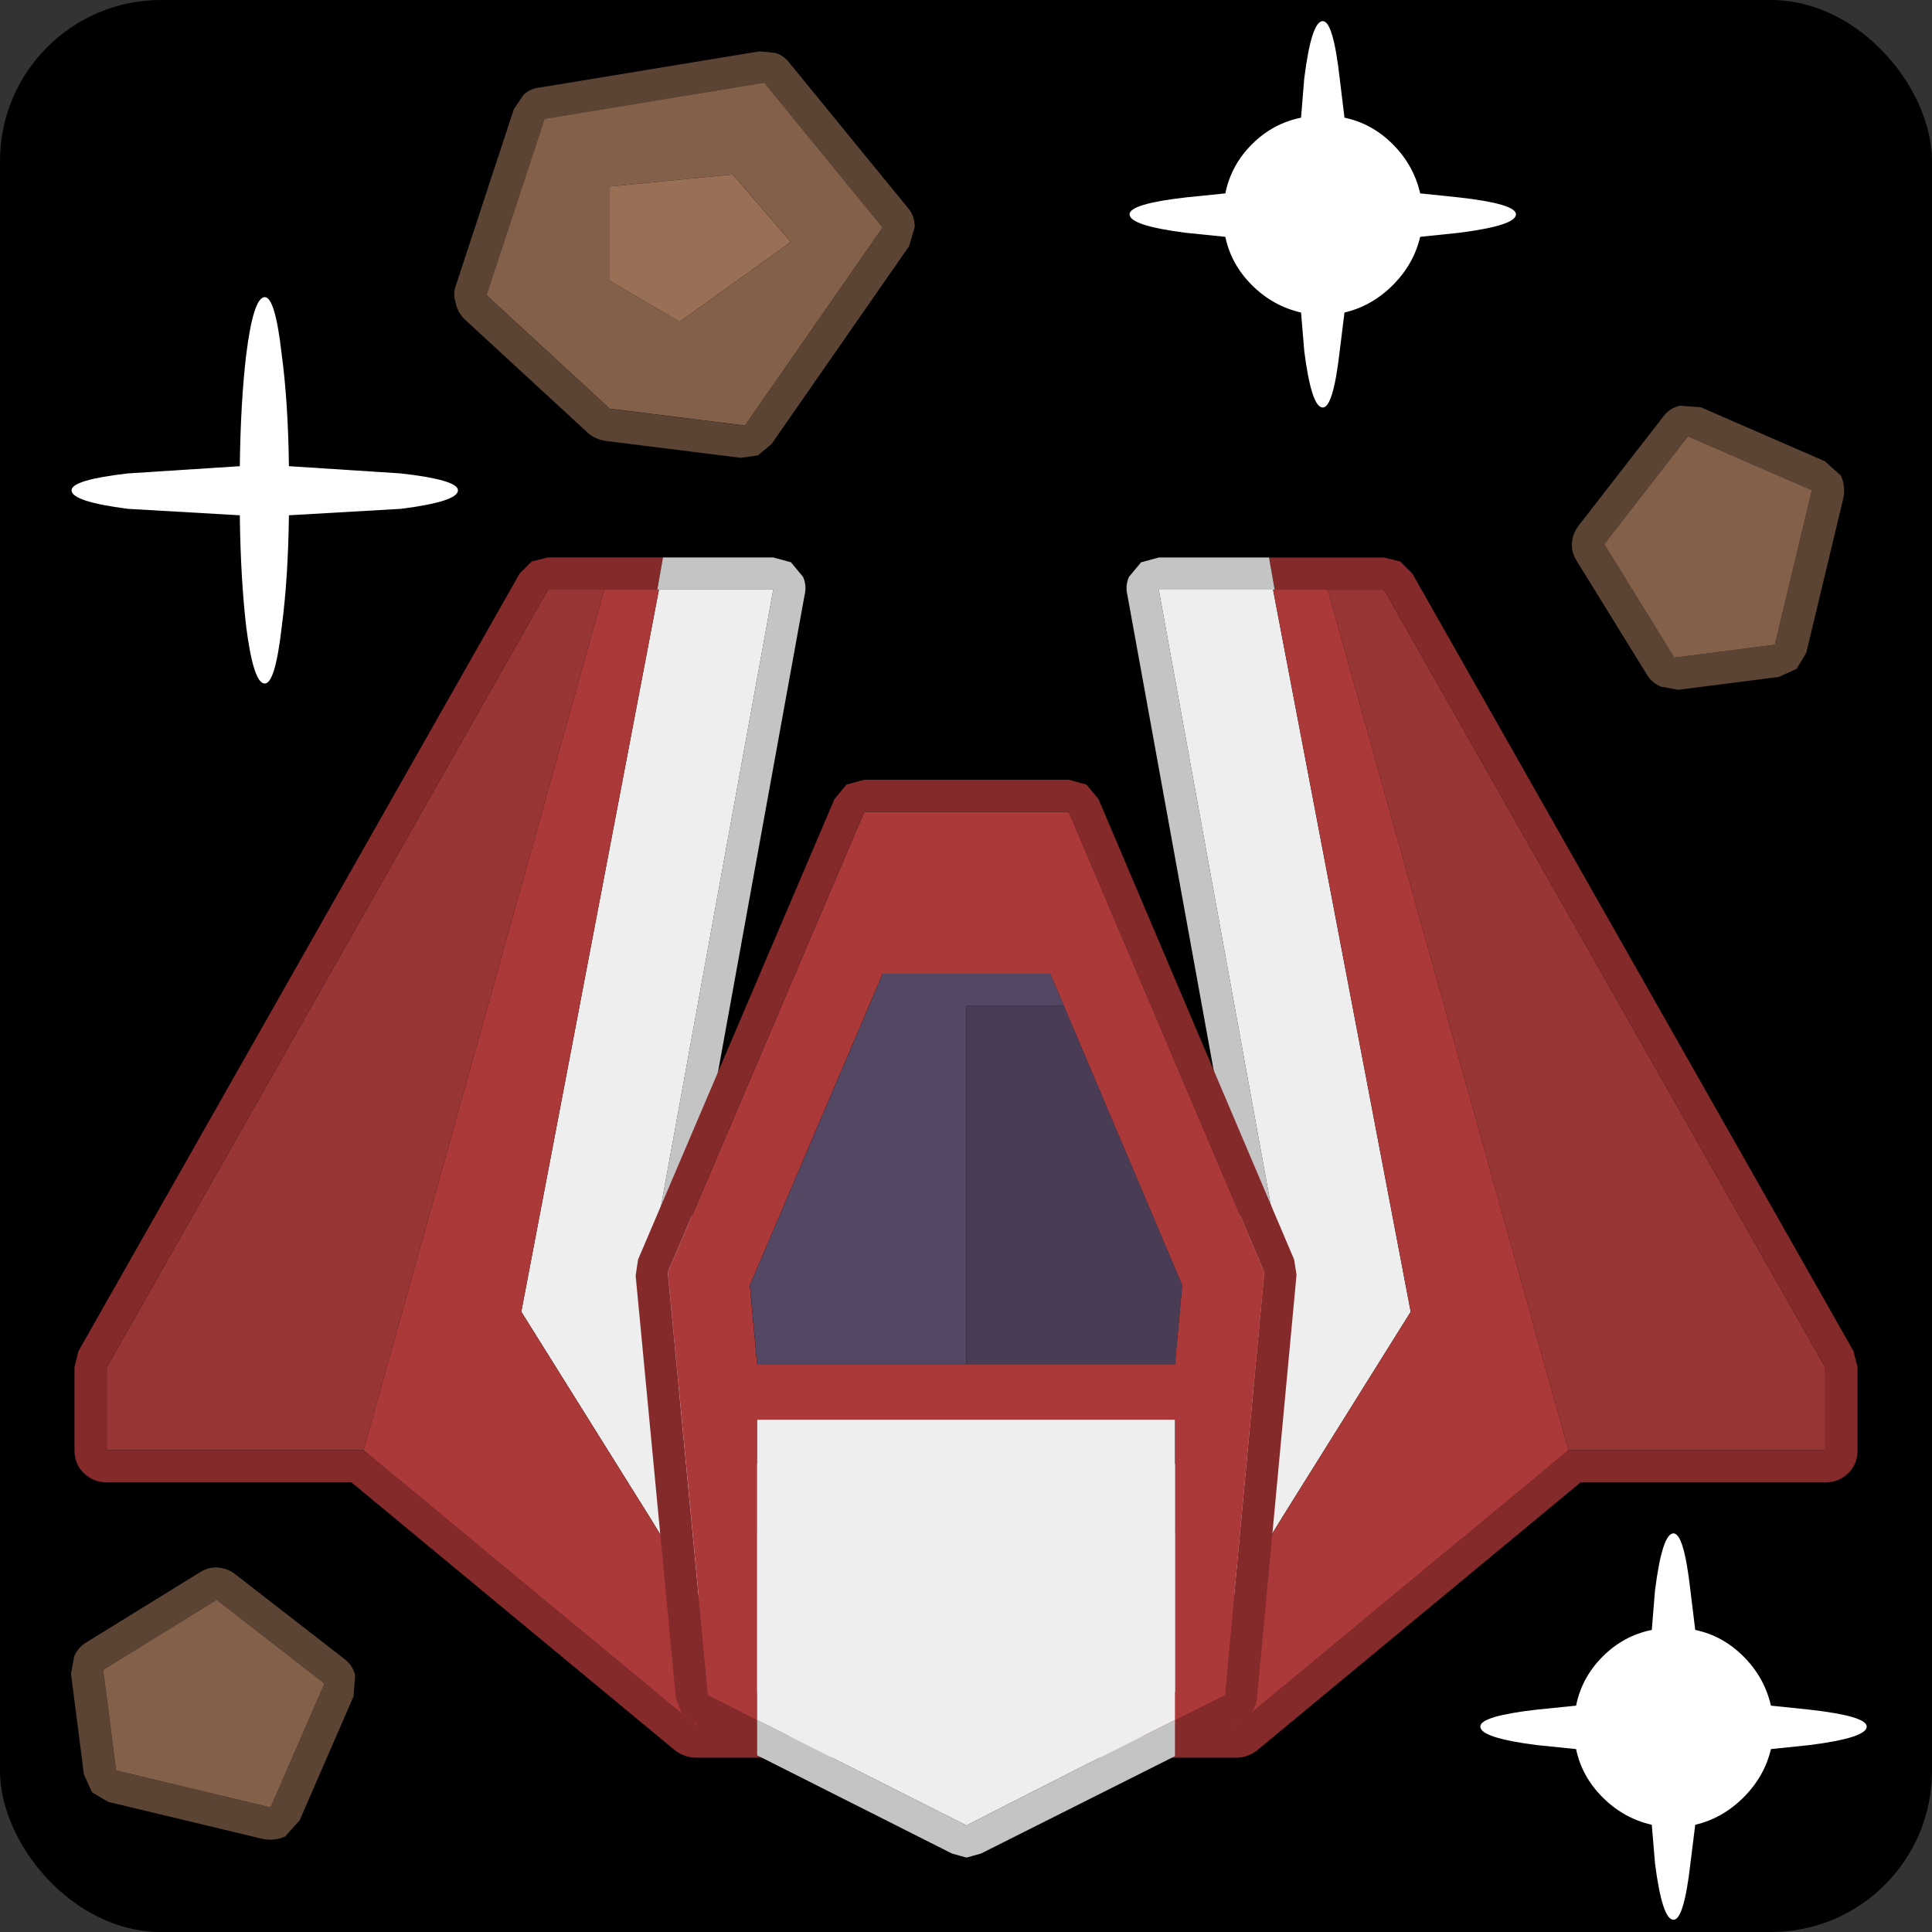
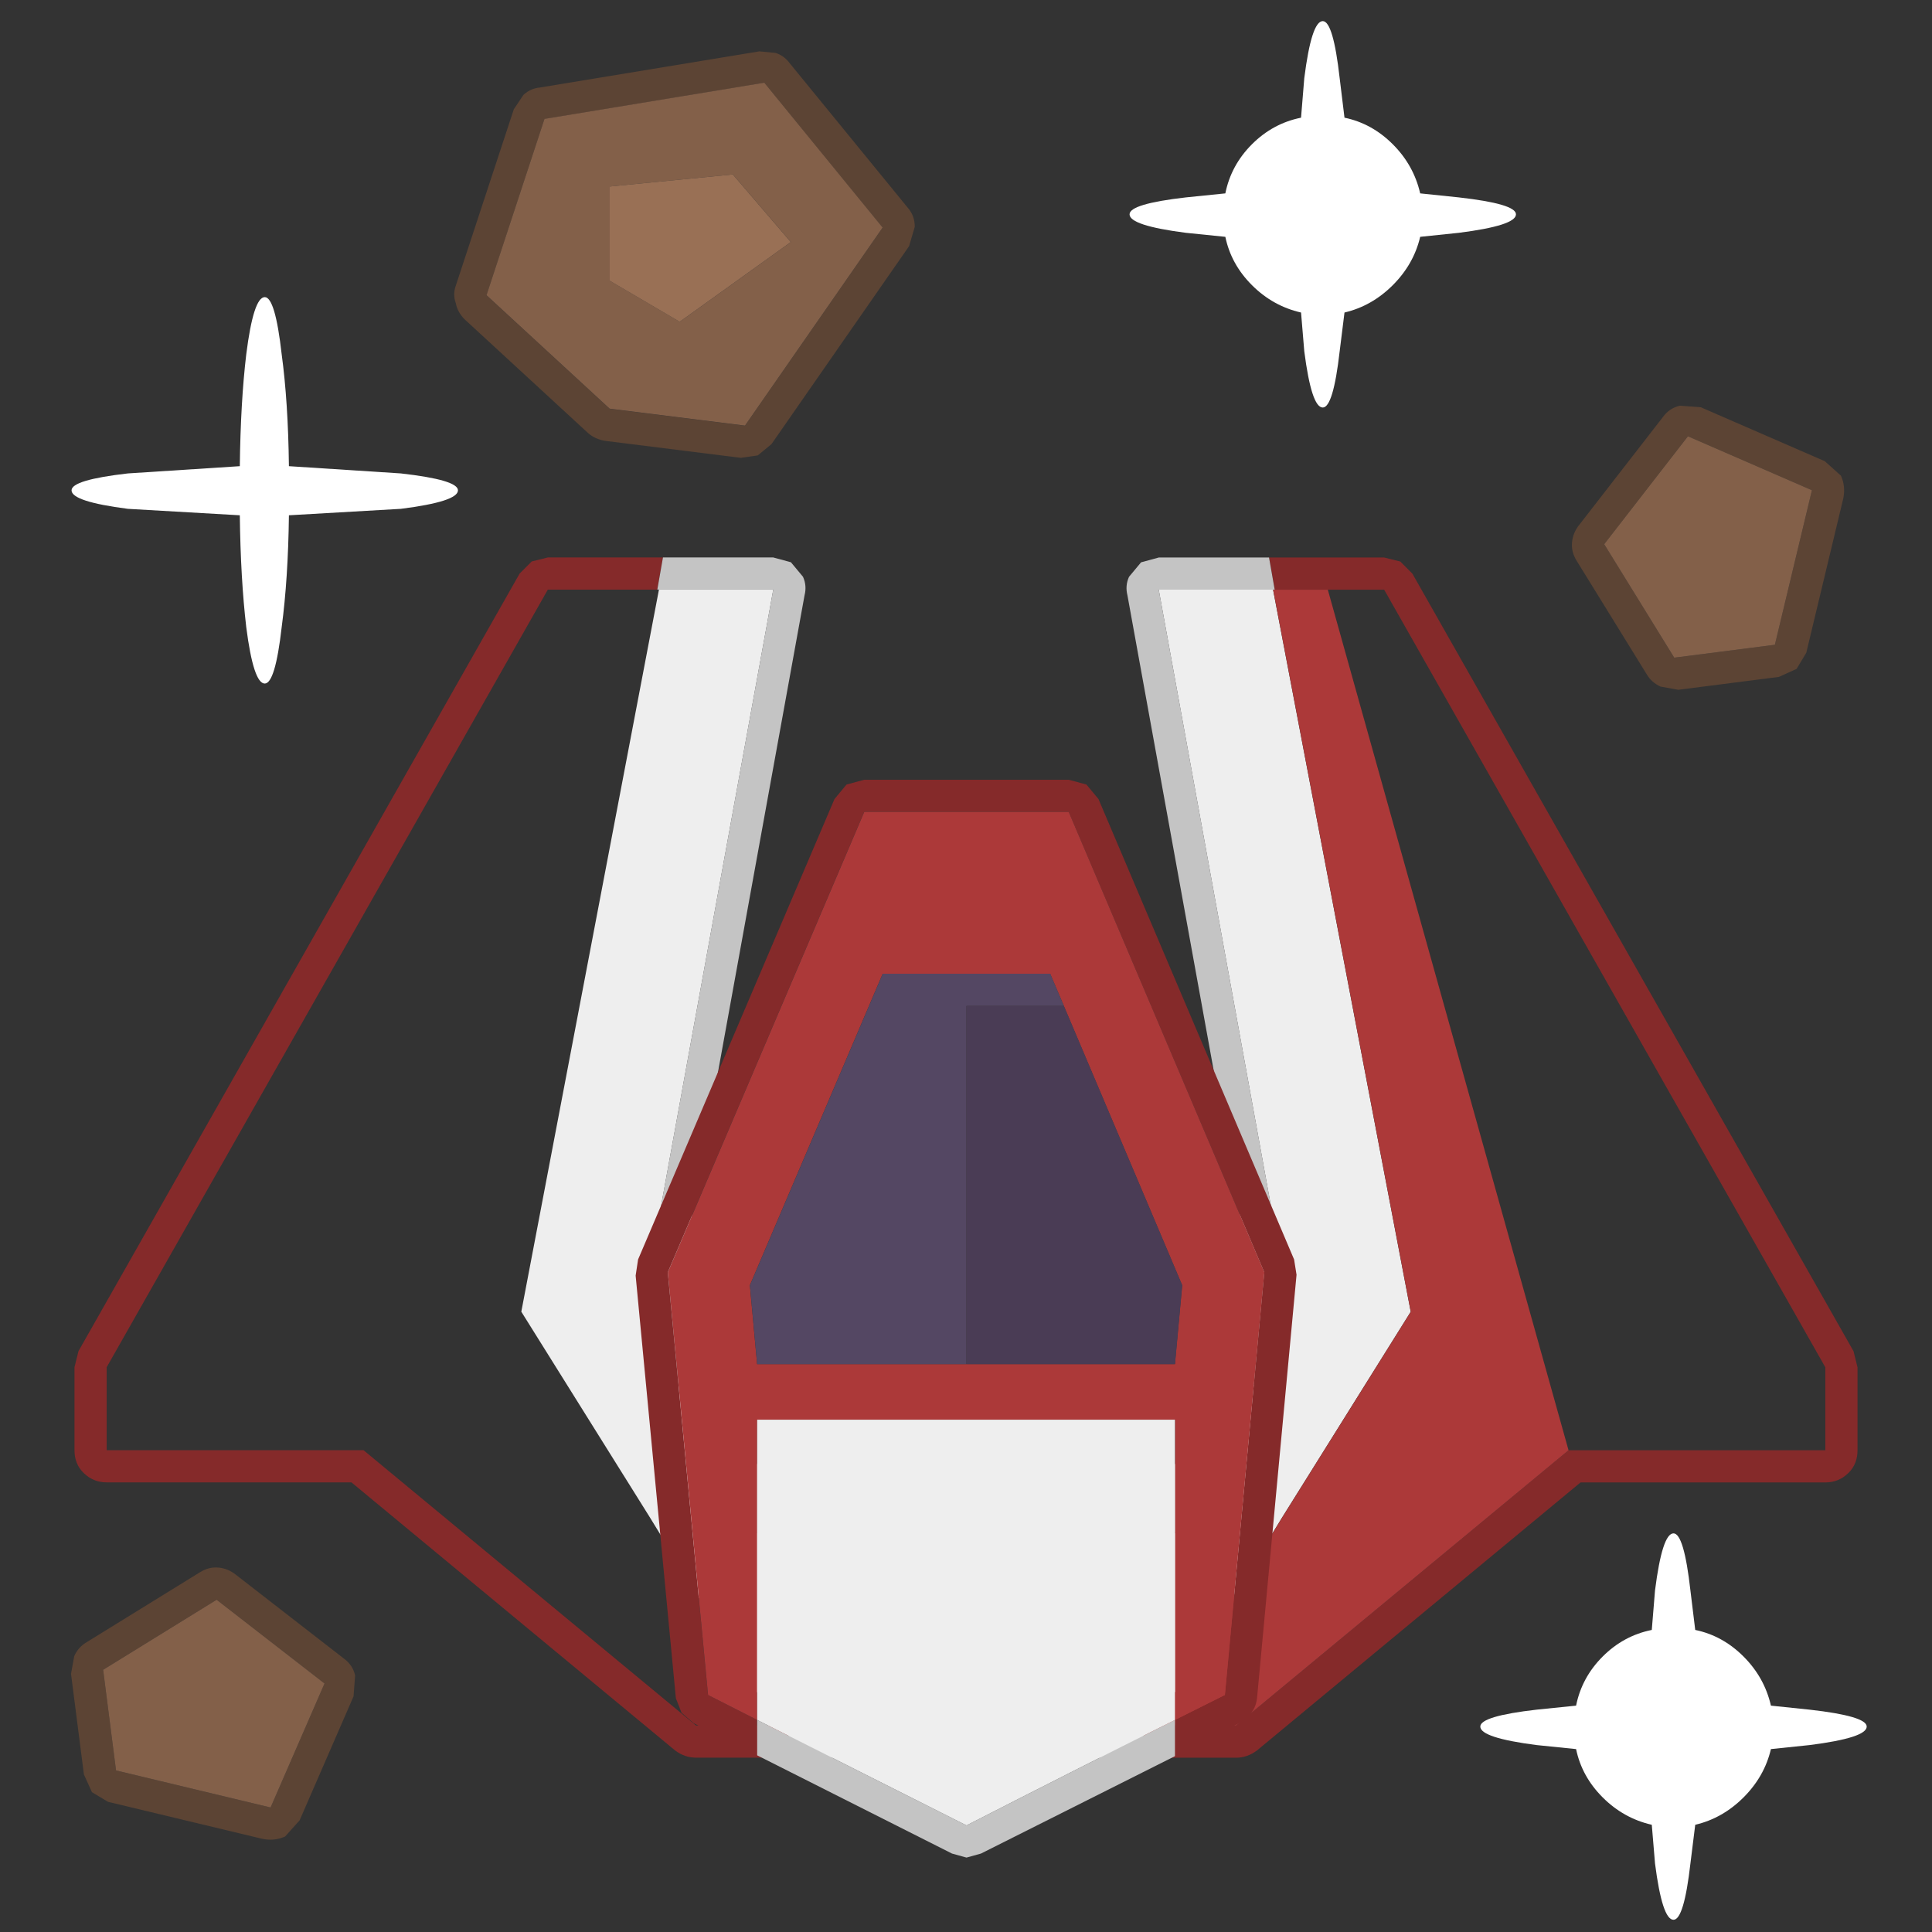
<svg xmlns="http://www.w3.org/2000/svg" xmlns:ns1="http://www.inkscape.org/namespaces/inkscape" xmlns:ns2="http://sodipodi.sourceforge.net/DTD/sodipodi-0.dtd" width="120" height="120" viewBox="0 0 31.75 31.75" version="1.1" id="svg4041" ns1:version="0.92.4 (unknown)" ns2:docname="icon.svg" ns1:export-xdpi="409.60001" ns1:export-ydpi="409.60001" ns1:export-filename="/home/jwestman/Documents/godot/StillAnotherAsteroidShooter/promo/icon.png">
  <rect x="0" y="0" width="31.75" height="31.75" fill="#333333" stroke="none" />
  <defs id="defs4035" />
  <ns2:namedview id="base" pagecolor="#000000" bordercolor="#666666" borderopacity="1.0" ns1:pageopacity="0" ns1:pageshadow="2" ns1:zoom="2.8284271" ns1:cx="58.87783" ns1:cy="53.746147" ns1:document-units="mm" ns1:current-layer="layer1" showgrid="true" ns1:snap-others="false" ns1:snap-bbox="true" ns1:snap-bbox-midpoints="true" ns1:snap-nodes="true" ns1:window-width="1366" ns1:window-height="731" ns1:window-x="0" ns1:window-y="0" ns1:window-maximized="1" units="px" ns1:pagecheckerboard="true" ns1:snap-global="true" ns1:snap-page="false">
    <ns1:grid type="xygrid" id="grid4059" empspacing="10" originx="0" originy="0" />
  </ns2:namedview>
  <g ns1:label="Layer 1" ns1:groupmode="layer" id="layer1" transform="translate(14.651,-274.107)">
-     <rect style="opacity:1;fill:#000000;fill-opacity:1;fill-rule:nonzero;stroke:none;stroke-width:0.529;stroke-linecap:round;stroke-linejoin:round;stroke-miterlimit:4;stroke-dasharray:none;stroke-dashoffset:0;stroke-opacity:1;paint-order:normal" id="rect850" width="31.75" height="31.75" x="-14.651" y="274.107" ry="2.646" />
    <g id="g4245" transform="translate(-10e-7,3.969)">
      <g transform="rotate(-180,78.337,276.726)" id="g4101-3">
        <path style="fill:#852a2a;stroke:none;stroke-width:0.265" ns1:connector-curvature="0" id="path1580-6" d="m 165.351,259.482 -5.464,-4.524 h -1.336 -0.079 l -0.331,-0.529 h 1.746 q 0.185,0 0.344,0.119 l 5.318,4.405 h 4.022 q 0.225,0 0.384,0.159 0.146,0.146 0.146,0.37 v 1.363 l -0.066,0.265 -7.25,12.779 -0.198,0.198 -0.265,0.066 h -1.892 l 0.093,-0.529 h 0.873 0.926 l 7.25,-12.779 v -1.363 h -4.22" />
        <path style="fill:#eeeeee;stroke:none;stroke-width:0.265" ns1:connector-curvature="0" id="path1582-7" d="m 158.472,254.958 h 0.079 l 2.09,3.413 2.117,3.387 -2.262,11.867 h -1.879 l 2.17,-11.919 -3.585,-6.747 h 1.27" />
-         <path style="fill:#ac3939;stroke:none;stroke-width:0.265" ns1:connector-curvature="0" id="path1584-5" d="m 158.552,254.958 h 1.336 l 5.464,4.524 -3.956,14.142 h -0.873 -0.026 l 2.262,-11.867 -2.117,-3.387 -2.09,-3.413" />
        <path style="fill:#c4c4c4;stroke:none;stroke-width:0.265" ns1:connector-curvature="0" id="path1586-3" d="m 160.523,273.624 -0.093,0.529 h -1.812 l -0.291,-0.079 -0.198,-0.238 q -0.066,-0.146 -0.026,-0.304 l 2.13,-11.734 -3.493,-6.588 q -0.093,-0.172 -0.053,-0.357 0.04,-0.185 0.185,-0.304 0.146,-0.119 0.331,-0.119 h 0.939 l 0.331,0.529 h -1.27 l 3.585,6.747 -2.17,11.919 h 1.879 0.026" />
-         <path style="fill:#983535;stroke:none;stroke-width:0.265" ns1:connector-curvature="0" id="path1588-5" d="m 165.351,259.482 h 4.22 v 1.363 l -7.25,12.779 h -0.926 l 3.956,-14.142" />
      </g>
      <g transform="matrix(1,0,0,-1,-154.226,553.453)" id="g4101">
        <path style="fill:#852a2a;stroke:none;stroke-width:0.265" ns1:connector-curvature="0" id="path1580" d="m 165.351,259.482 -5.464,-4.524 h -1.336 -0.079 l -0.331,-0.529 h 1.746 q 0.185,0 0.344,0.119 l 5.318,4.405 h 4.022 q 0.225,0 0.384,0.159 0.146,0.146 0.146,0.37 v 1.363 l -0.066,0.265 -7.25,12.779 -0.198,0.198 -0.265,0.066 h -1.892 l 0.093,-0.529 h 0.873 0.926 l 7.25,-12.779 v -1.363 h -4.22" />
        <path style="fill:#eeeeee;stroke:none;stroke-width:0.265" ns1:connector-curvature="0" id="path1582" d="m 158.472,254.958 h 0.079 l 2.09,3.413 2.117,3.387 -2.262,11.867 h -1.879 l 2.17,-11.919 -3.585,-6.747 h 1.27" />
        <path style="fill:#ac3939;stroke:none;stroke-width:0.265" ns1:connector-curvature="0" id="path1584" d="m 158.552,254.958 h 1.336 l 5.464,4.524 -3.956,14.142 h -0.873 -0.026 l 2.262,-11.867 -2.117,-3.387 -2.09,-3.413" />
        <path style="fill:#c4c4c4;stroke:none;stroke-width:0.265" ns1:connector-curvature="0" id="path1586" d="m 160.523,273.624 -0.093,0.529 h -1.812 l -0.291,-0.079 -0.198,-0.238 q -0.066,-0.146 -0.026,-0.304 l 2.13,-11.734 -3.493,-6.588 q -0.093,-0.172 -0.053,-0.357 0.04,-0.185 0.185,-0.304 0.146,-0.119 0.331,-0.119 h 0.939 l 0.331,0.529 h -1.27 l 3.585,6.747 -2.17,11.919 h 1.879 0.026" />
-         <path style="fill:#983535;stroke:none;stroke-width:0.265" ns1:connector-curvature="0" id="path1588" d="m 165.351,259.482 h 4.22 v 1.363 l -7.25,12.779 h -0.926 l 3.956,-14.142" />
      </g>
      <g transform="rotate(180,78.271,276.052)" id="g4067">
        <path style="fill:#852a2a;stroke:none;stroke-width:0.265" ns1:connector-curvature="0" id="path1440" d="m 158.75,253.119 1.045,0.529 0.198,0.172 0.093,0.238 0.661,6.945 -0.04,0.265 -3.228,7.567 -0.198,0.238 -0.291,0.079 h -3.36 l -0.291,-0.079 -0.198,-0.238 -3.215,-7.567 -0.04,-0.251 0.648,-6.945 q 0.013,-0.146 0.093,-0.251 0.053,-0.093 0.146,-0.146 l 0.053,-0.026 1.058,-0.542 v 0.595 l -0.82,0.41 -0.648,6.945 3.215,7.567 h 3.36 l 3.228,-7.567 -0.661,-6.945 -0.807,-0.41 v -0.582" />
        <path style="fill:#c4c4c4;stroke:none;stroke-width:0.265" ns1:connector-curvature="0" id="path1442" d="m 158.75,253.119 v 0.582 l -3.44,-1.733 q -1.707,0.873 -3.426,1.733 v -0.595 l 3.188,-1.601 0.238,-0.066 0.238,0.066 3.201,1.614" />
        <path style="fill:#ac3939;stroke:none;stroke-width:0.265" ns1:connector-curvature="0" id="path1444" d="m 158.75,253.701 0.807,0.41 0.661,6.945 -3.228,7.567 h -3.36 l -3.215,-7.567 0.648,-6.945 0.82,-0.41 v 4.934 H 158.75 v -4.934 m -5.04,11.734 0.225,0.529 h 2.752 l 2.183,-5.12 -0.119,-1.296 h -3.44 -3.426 l -0.119,1.296 1.945,4.591" />
        <path style="fill:#eeeeee;stroke:none;stroke-width:0.265" ns1:connector-curvature="0" id="path1446" d="m 151.884,253.701 q 1.72,-0.86 3.426,-1.733 l 3.44,1.733 v 4.934 h -6.866 v -4.934" />
        <path style="fill:#544763;stroke:none;stroke-width:0.265" ns1:connector-curvature="0" id="path1448" d="M 155.31,259.548 H 158.75 l 0.119,1.296 -2.183,5.12 h -2.752 l -0.225,-0.529 h 1.601 v -5.887" />
        <path style="fill:#4a3c55;stroke:none;stroke-width:0.265" ns1:connector-curvature="0" id="path1450" d="m 155.31,259.548 v 5.887 h -1.601 l -1.945,-4.591 0.119,-1.296 h 3.426" />
      </g>
    </g>
    <path d="m -10.604,279.929 q 0.119,-0.939 0.304,-0.939 0.172,0 0.278,0.939 0.106,0.781 0.119,1.839 l 1.839,0.119 q 0.939,0.106 0.939,0.278 0,0.185 -0.939,0.304 l -1.839,0.106 q -0.013,1.045 -0.119,1.839 -0.106,0.926 -0.278,0.926 -0.185,0 -0.304,-0.926 -0.093,-0.794 -0.106,-1.839 l -1.839,-0.106 q -0.926,-0.119 -0.926,-0.304 0,-0.172 0.926,-0.278 l 1.839,-0.119 q 0.013,-1.058 0.106,-1.839" id="path4190" ns1:connector-curvature="0" style="fill:#ffffff;stroke:none;stroke-width:0.265" />
    <path style="fill:#ffffff;stroke:none;stroke-width:0.265" ns1:connector-curvature="0" id="path1178-6" d="m 5.486,277.999 -0.648,-0.066 q -0.926,-0.119 -0.926,-0.304 0,-0.172 0.926,-0.278 l 0.648,-0.066 q 0.093,-0.463 0.437,-0.807 0.344,-0.344 0.807,-0.437 l 0.053,-0.648 q 0.119,-0.939 0.304,-0.939 0.172,0 0.278,0.939 l 0.079,0.648 q 0.45,0.093 0.794,0.437 0.344,0.344 0.45,0.807 l 0.635,0.066 q 0.939,0.106 0.939,0.278 0,0.185 -0.939,0.304 l -0.635,0.066 q -0.106,0.45 -0.45,0.794 -0.344,0.344 -0.794,0.45 l -0.079,0.635 q -0.106,0.926 -0.278,0.926 -0.185,0 -0.304,-0.926 l -0.053,-0.635 q -0.463,-0.106 -0.807,-0.45 -0.344,-0.344 -0.437,-0.794" />
    <g id="g4271" transform="translate(-12.643,-16.633)">
      <path d="m 10.961,291.768 1.945,2.381 q 0.119,0.132 0.119,0.318 l -0.093,0.318 -2.262,3.254 -0.225,0.185 -0.278,0.04 -2.223,-0.278 q -0.172,-0.026 -0.291,-0.132 l -2.024,-1.865 q -0.119,-0.119 -0.146,-0.265 -0.053,-0.146 0,-0.291 l 0.953,-2.897 0.159,-0.238 q 0.119,-0.106 0.265,-0.119 l 3.612,-0.595 0.265,0.026 q 0.132,0.04 0.225,0.159 m -2.95,5.689 2.223,0.278 2.262,-3.254 -1.945,-2.381 -3.612,0.595 -0.953,2.897 2.024,1.865" id="path2320" ns1:connector-curvature="0" style="fill:#5c4434;stroke:none;stroke-width:0.265" />
      <path d="m 8.011,297.456 -2.024,-1.865 0.953,-2.897 3.612,-0.595 1.945,2.381 -2.262,3.254 -2.223,-0.278 m 0,-2.103 1.151,0.675 1.826,-1.31 -0.953,-1.111 -2.024,0.198 v 1.548" id="path2322" ns1:connector-curvature="0" style="fill:#836049;stroke:none;stroke-width:0.265" />
      <path d="m 8.011,295.353 v -1.548 l 2.024,-0.198 0.953,1.111 -1.826,1.31 -1.151,-0.675" id="path2324" ns1:connector-curvature="0" style="fill:#997055;stroke:none;stroke-width:0.265" />
    </g>
    <g id="g4317" transform="translate(10.832,-15.386)">
      <path d="m 1.846,296.345 q 0.106,-0.146 0.278,-0.185 l 0.344,0.026 2.037,0.886 0.265,0.238 q 0.079,0.172 0.04,0.37 l -0.609,2.54 -0.159,0.265 -0.291,0.132 -1.654,0.212 -0.291,-0.053 q -0.146,-0.066 -0.225,-0.198 l -1.151,-1.865 q -0.093,-0.146 -0.079,-0.304 0.013,-0.159 0.119,-0.291 l 1.376,-1.773 m 2.447,1.204 -2.037,-0.886 -1.376,1.773 1.151,1.865 1.654,-0.212 0.609,-2.54" id="path2336" ns1:connector-curvature="0" style="fill:#5c4434;stroke:none;stroke-width:0.265" />
      <path d="m 4.294,297.549 -0.609,2.54 -1.654,0.212 -1.151,-1.865 1.376,-1.773 2.037,0.886" id="path2338" ns1:connector-curvature="0" style="fill:#836049;stroke:none;stroke-width:0.265" />
    </g>
    <g transform="rotate(90,-6.086,293.431)" id="g4323">
      <path style="fill:#5c4434;stroke:none;stroke-width:0.265" ns1:connector-curvature="0" id="path4319" d="m 1.846,296.345 q 0.106,-0.146 0.278,-0.185 l 0.344,0.026 2.037,0.886 0.265,0.238 q 0.079,0.172 0.04,0.37 l -0.609,2.54 -0.159,0.265 -0.291,0.132 -1.654,0.212 -0.291,-0.053 q -0.146,-0.066 -0.225,-0.198 l -1.151,-1.865 q -0.093,-0.146 -0.079,-0.304 0.013,-0.159 0.119,-0.291 l 1.376,-1.773 m 2.447,1.204 -2.037,-0.886 -1.376,1.773 1.151,1.865 1.654,-0.212 0.609,-2.54" />
      <path style="fill:#836049;stroke:none;stroke-width:0.265" ns1:connector-curvature="0" id="path4321" d="m 4.294,297.549 -0.609,2.54 -1.654,0.212 -1.151,-1.865 1.376,-1.773 2.037,0.886" />
    </g>
    <path d="m 11.25,302.851 -0.648,-0.066 q -0.926,-0.119 -0.926,-0.304 0,-0.172 0.926,-0.278 l 0.648,-0.066 q 0.093,-0.463 0.437,-0.807 0.344,-0.344 0.807,-0.437 l 0.053,-0.648 q 0.119,-0.939 0.304,-0.939 0.172,0 0.278,0.939 l 0.079,0.648 q 0.45,0.093 0.794,0.437 0.344,0.344 0.45,0.807 l 0.635,0.066 q 0.939,0.106 0.939,0.278 0,0.185 -0.939,0.304 l -0.635,0.066 q -0.106,0.45 -0.45,0.794 -0.344,0.344 -0.794,0.45 l -0.079,0.635 q -0.106,0.926 -0.278,0.926 -0.185,0 -0.304,-0.926 l -0.053,-0.635 q -0.463,-0.106 -0.807,-0.45 -0.344,-0.344 -0.437,-0.794" id="path4325" ns1:connector-curvature="0" style="fill:#ffffff;stroke:none;stroke-width:0.265" />
  </g>
</svg>